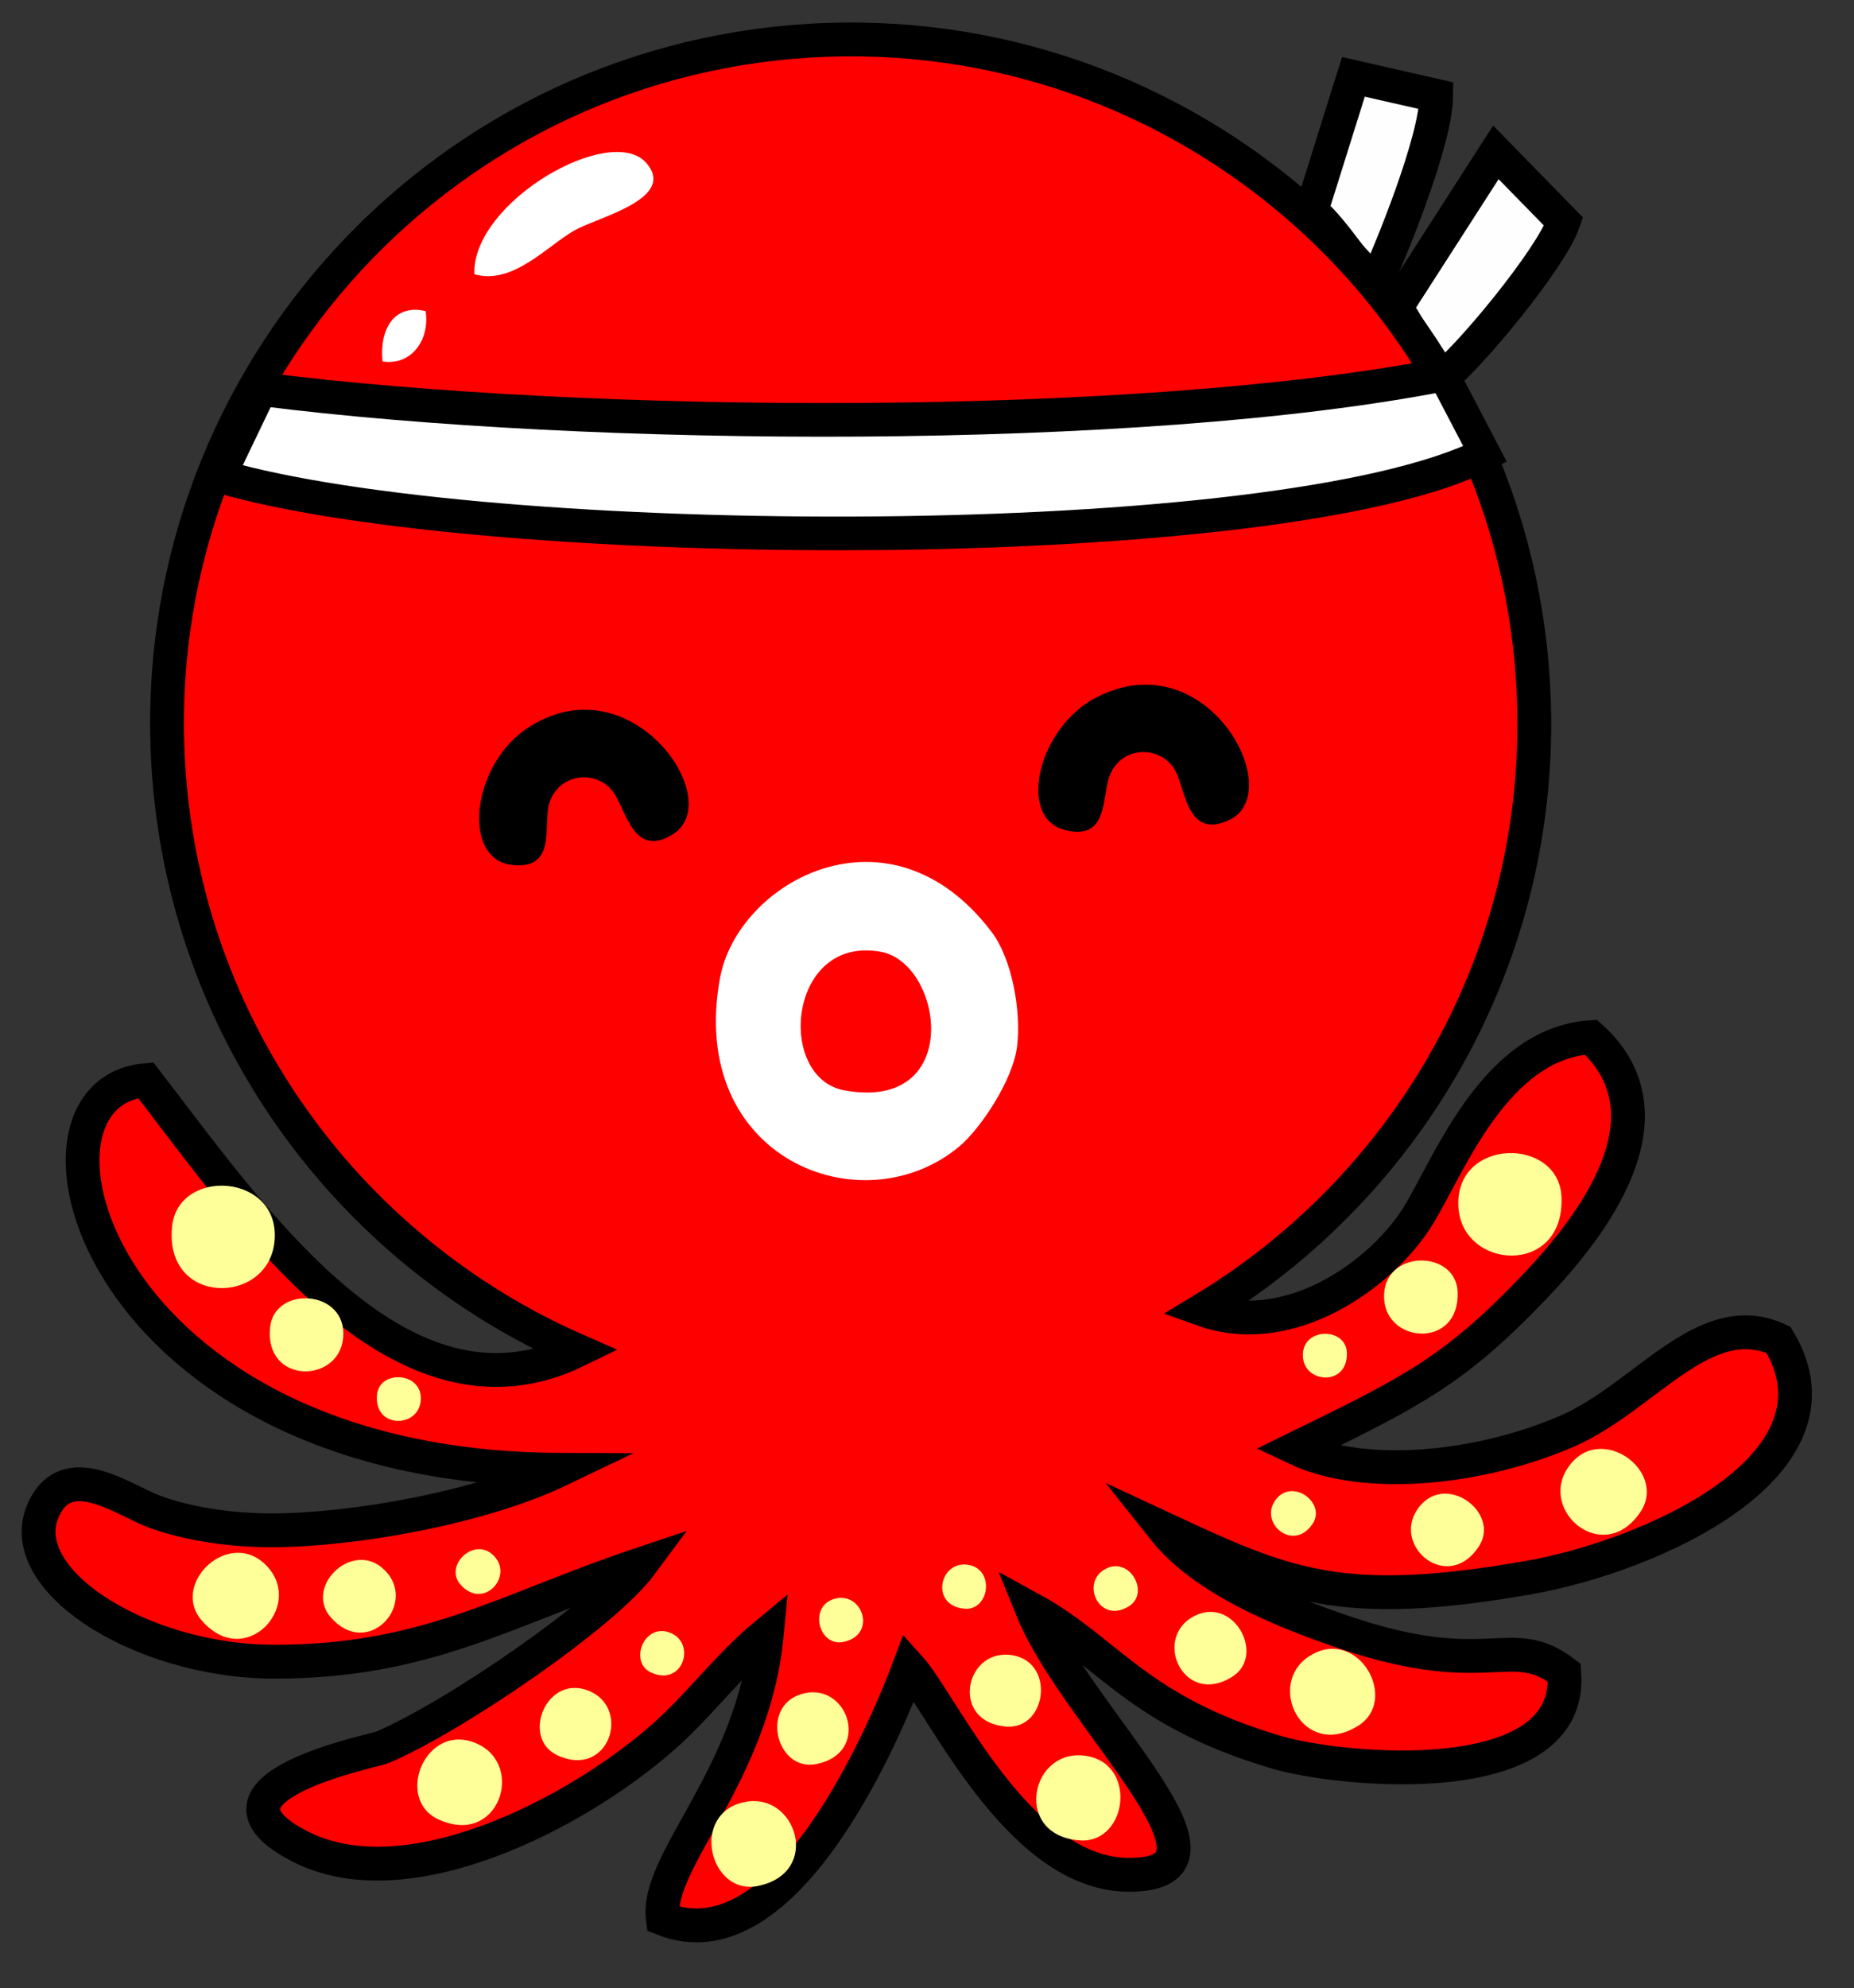
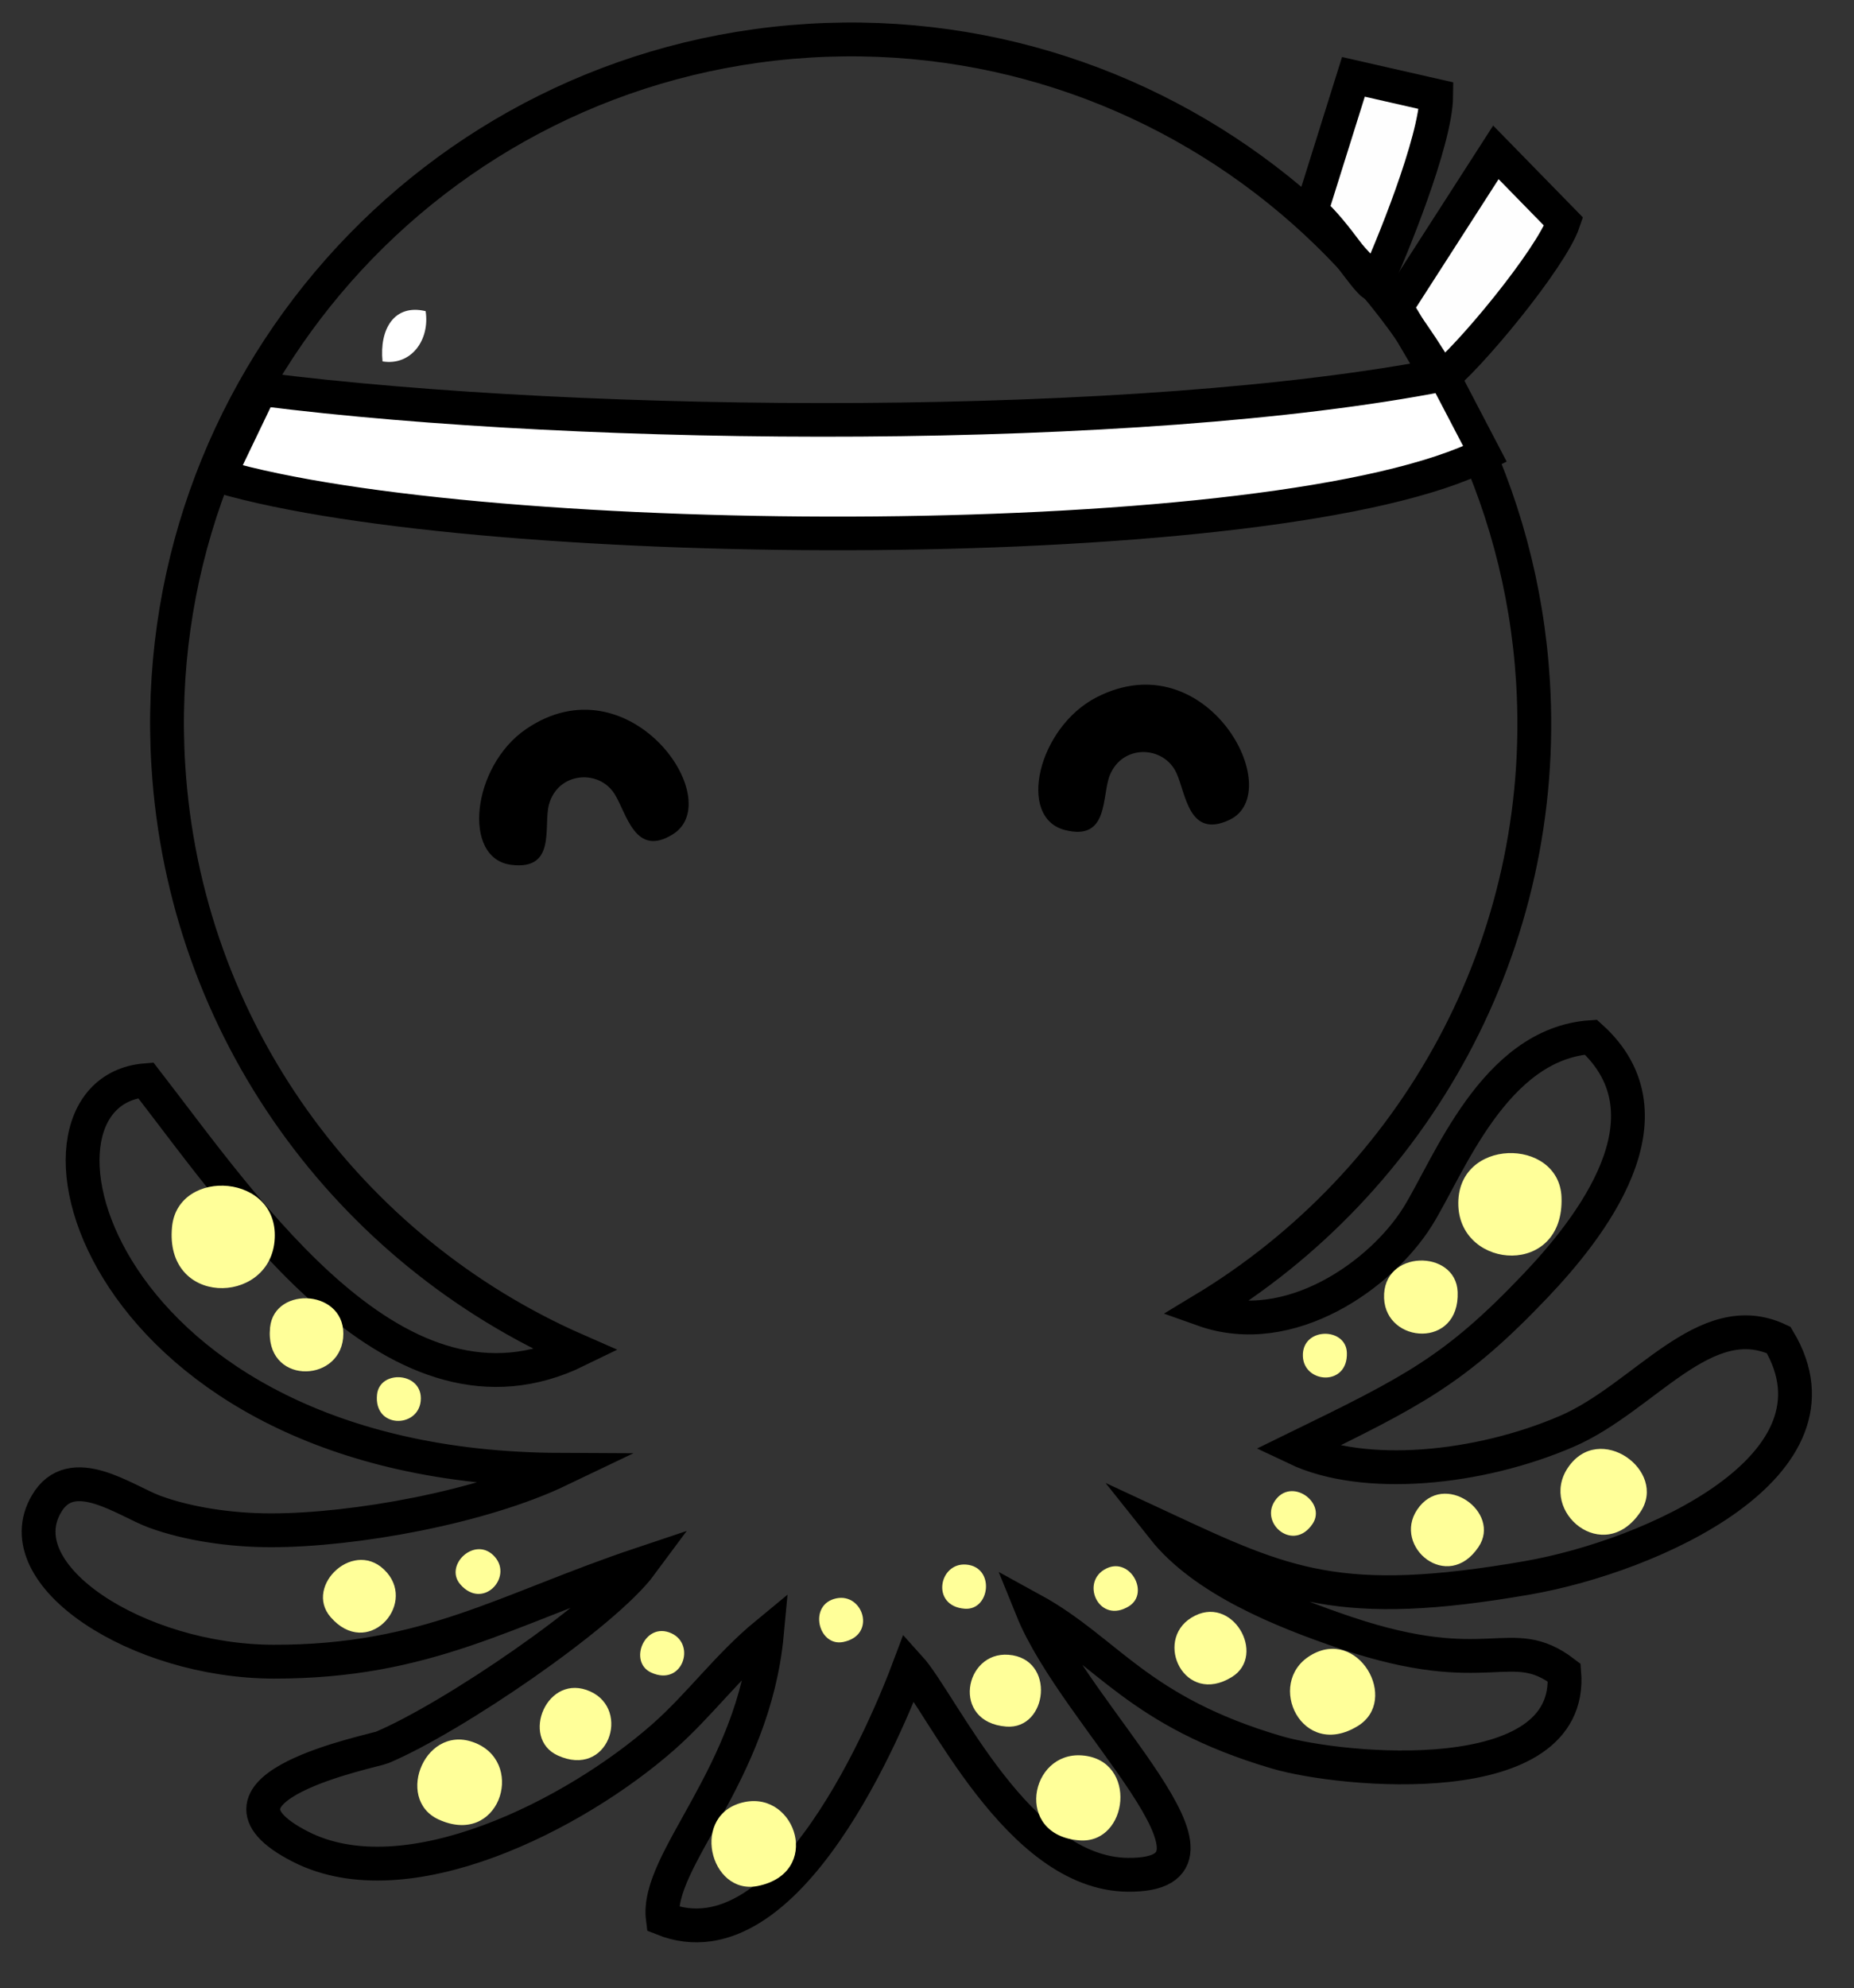
<svg xmlns="http://www.w3.org/2000/svg" height="1667.8" preserveAspectRatio="xMidYMid meet" version="1.0" viewBox="-17.9 -18.3 1556.1 1667.8" width="1556.1" zoomAndPan="magnify">
  <rect x="-17.9" y="-18.3" width="1556.1" height="1667.8" fill="#333333" stroke="none" />
  <g>
    <g id="change1_1">
      <path d="M 1154.02 239.48 C 1170.898 267.211 1180.93 285.43 1190.328 300.609 C 1213.57 283.66 1284.039 198.629 1294.52 167.699 L 1237.621 109.5 L 1154.02 239.48" fill="#fefefe" fill-rule="evenodd" />
    </g>
    <path d="M 11540.195 13715.195 C 11708.984 13437.891 11809.297 13255.703 11903.281 13103.906 C 12135.703 13273.398 12840.391 14123.711 12945.195 14433.008 L 12376.211 15015 Z M 11540.195 13715.195" fill="none" stroke="#000" stroke-miterlimit="22.926" stroke-width="281.751" transform="matrix(.1 0 0 -.1 0 1611)" />
    <g id="change1_2">
      <path d="M 1082.762 158.699 C 1103.078 175.949 1125.441 213.789 1135.891 221.328 C 1149.391 192.531 1187.352 99.809 1187.648 62 L 1118.051 46.172 L 1082.762 158.699" fill="#fefefe" fill-rule="evenodd" />
    </g>
    <path d="M 10827.617 14523.008 C 11030.781 14350.508 11254.414 13972.109 11358.906 13896.719 C 11493.906 14184.688 11873.516 15111.914 11876.484 15490 L 11180.508 15648.281 Z M 10827.617 14523.008" fill="none" stroke="#000" stroke-miterlimit="22.926" stroke-width="281.751" transform="matrix(.1 0 0 -.1 0 1611)" />
    <g id="change2_1">
-       <path d="M 466.395 1114.504 C 316.664 1187.629 190.016 998.301 104.445 887.801 C -17.934 897.719 61.02 1212.848 451.867 1214.574 C 386.176 1246.02 279.762 1265.258 209.91 1265.305 C 175.043 1265.328 139.512 1259.801 112.102 1249.793 C 87.266 1240.723 42.121 1206.703 21.043 1243.254 C -14.012 1303.016 97.715 1375.273 211.688 1375.5 C 340.965 1375.762 406.75 1331.551 520.359 1293.559 C 489.051 1335.918 361.859 1422.57 302.895 1447.426 C 295.398 1450.59 137.504 1481.336 234.344 1530.703 C 323.43 1576.117 464.949 1503.684 538.777 1438.711 C 569.586 1411.602 592.746 1379.09 625.801 1351.895 C 614.672 1471.199 532.086 1542.273 538.41 1591.121 C 643.629 1633.309 728.418 1424.789 745.219 1379.965 C 773.02 1410.621 836.676 1553.438 928.688 1554.258 C 1037.34 1555.227 885.383 1422.988 848.41 1331.789 C 911.938 1366.578 936.582 1417.082 1053.629 1451.527 C 1107.961 1467.516 1303.191 1486.238 1295.02 1384.715 C 1249.93 1350.23 1232.559 1391.898 1112.121 1351.422 C 1056.059 1332.578 991.941 1305.863 958.5 1263.793 C 1060.469 1311.25 1106.871 1332.516 1264.148 1305.16 C 1368.641 1286.988 1538.16 1210.848 1474.949 1105.652 C 1413.102 1076.535 1362.551 1154 1297.328 1182.207 C 1223.281 1214.23 1126.898 1223.578 1069.91 1196.523 C 1168.16 1148.602 1203.398 1131.145 1270.988 1060.062 C 1315.82 1012.918 1391.359 918.359 1317.398 851.664 C 1235.98 857.141 1197.988 960.527 1171.91 1002.25 C 1141.73 1050.535 1064.68 1106.105 992.02 1080.238 C 1169.211 973.387 1282.379 774.082 1268.77 553.262 C 1249.27 236.969 977.059 -3.621 660.766 15.879 C 344.48 35.379 103.887 307.602 123.387 623.883 C 137.09 846.113 275.547 1030.969 466.395 1114.504" fill="#f00" fill-rule="evenodd" />
-     </g>
+       </g>
    <path d="M 4663.945 4964.961 C 3166.641 4233.711 1900.156 6126.992 1044.453 7231.992 C -179.336 7132.812 610.195 3981.523 4518.672 3964.258 C 3861.758 3649.805 2797.617 3457.422 2099.102 3456.953 C 1750.43 3456.719 1395.117 3511.992 1121.016 3612.07 C 872.656 3702.773 421.211 4042.969 210.43 3677.461 C -140.117 3079.844 977.148 2357.266 2116.875 2355 C 3409.648 2352.383 4067.5 2794.492 5203.594 3174.414 C 4890.508 2750.82 3618.594 1884.297 3028.945 1635.742 C 2953.984 1604.102 1375.039 1296.641 2343.438 802.969 C 3234.297 348.828 4649.492 1073.164 5387.773 1722.891 C 5695.859 1993.984 5927.461 2319.102 6258.008 2591.055 C 6146.719 1398.008 5320.859 687.266 5384.102 198.789 C 6436.289 -223.086 7284.18 1862.109 7452.188 2310.352 C 7730.195 2003.789 8366.758 575.625 9286.875 567.422 C 10373.398 557.734 8853.828 1880.117 8484.102 2792.109 C 9119.375 2444.219 9365.82 1939.18 10536.289 1594.727 C 11079.609 1434.844 13031.914 1247.617 12950.195 2262.852 C 12499.297 2607.695 12325.586 2191.016 11121.211 2595.781 C 10560.586 2784.219 9919.414 3051.367 9585 3472.07 C 10604.688 2997.5 11068.711 2784.844 12641.484 3058.398 C 13686.406 3240.117 15381.602 4001.523 14749.492 5053.477 C 14131.016 5344.648 13625.508 4570 12973.281 4287.93 C 12232.812 3967.695 11268.984 3874.219 10699.102 4144.766 C 11681.602 4623.984 12033.984 4798.555 12709.883 5509.375 C 13158.203 5980.82 13913.594 6926.406 13173.984 7593.359 C 12359.805 7538.594 11979.883 6504.727 11719.102 6087.5 C 11417.305 5604.648 10646.797 5048.945 9920.195 5307.617 C 11692.109 6376.133 12823.789 8369.18 12687.695 10577.383 C 12492.695 13740.312 9770.586 16146.211 6607.656 15951.211 C 3444.805 15756.211 1038.867 13033.984 1233.867 9871.172 C 1370.898 7648.867 2755.469 5800.312 4663.945 4964.961 Z M 4663.945 4964.961" fill="none" stroke="#000" stroke-miterlimit="22.926" stroke-width="283.819" transform="matrix(.1 0 0 -.1 0 1611)" />
    <g id="change3_1">
      <path d="M 126.52 1010.574 C 119.801 1077.414 207.094 1076.855 212.488 1023.188 C 218.254 965.824 131.574 960.285 126.52 1010.574" fill="#ff9" fill-rule="evenodd" />
    </g>
    <g id="change3_2">
      <path d="M 208.77 1095.184 C 203.98 1142.855 266.238 1142.453 270.086 1104.176 C 274.195 1063.266 212.379 1059.312 208.77 1095.184" fill="#ff9" fill-rule="evenodd" />
    </g>
    <g id="change3_3">
      <path d="M 298.543 1151.531 C 295.68 1180.035 332.906 1179.797 335.203 1156.91 C 337.664 1132.449 300.699 1130.086 298.543 1151.531" fill="#ff9" fill-rule="evenodd" />
    </g>
    <g id="change3_4">
-       <path d="M 151.434 1340.949 C 187.555 1382.59 236.359 1330.164 207.359 1296.73 C 176.359 1260.996 124.258 1309.621 151.434 1340.949" fill="#ff9" fill-rule="evenodd" />
-     </g>
+       </g>
    <g id="change3_5">
      <path d="M 259.586 1338.125 C 290.113 1373.316 331.363 1329.008 306.852 1300.75 C 280.652 1270.547 236.617 1311.648 259.586 1338.125" fill="#ff9" fill-rule="evenodd" />
    </g>
    <g id="change3_6">
      <path d="M 368.453 1310.672 C 387.227 1332.312 412.594 1305.062 397.52 1287.688 C 381.41 1269.117 354.328 1294.387 368.453 1310.672" fill="#ff9" fill-rule="evenodd" />
    </g>
    <g id="change3_7">
      <path d="M 350.223 1507.867 C 400.348 1530.805 423.055 1462.871 382.812 1444.453 C 339.797 1424.766 312.512 1490.605 350.223 1507.867" fill="#ff9" fill-rule="evenodd" />
    </g>
    <g id="change3_8">
      <path d="M 450.191 1454.16 C 492.555 1473.547 511.746 1416.133 477.734 1400.566 C 441.379 1383.926 418.316 1439.57 450.191 1454.16" fill="#ff9" fill-rule="evenodd" />
    </g>
    <g id="change3_9">
      <path d="M 528.684 1384.648 C 554.73 1396.57 566.535 1361.266 545.621 1351.691 C 523.266 1341.461 509.086 1375.68 528.684 1384.648" fill="#ff9" fill-rule="evenodd" />
    </g>
    <g id="change3_10">
      <path d="M 618.168 1563.652 C 672.188 1552.684 650.547 1484.402 607.172 1493.211 C 560.812 1502.625 577.523 1571.906 618.168 1563.652" fill="#ff9" fill-rule="evenodd" />
    </g>
    <g id="change3_11">
-       <path d="M 667.348 1461.383 C 713.004 1452.109 694.715 1394.398 658.055 1401.844 C 618.871 1409.801 632.996 1468.355 667.348 1461.383" fill="#ff9" fill-rule="evenodd" />
-     </g>
+       </g>
    <g id="change3_12">
      <path d="M 689.863 1358.98 C 717.941 1353.281 706.691 1317.793 684.148 1322.371 C 660.055 1327.266 668.742 1363.27 689.863 1358.98" fill="#ff9" fill-rule="evenodd" />
    </g>
    <g id="change3_13">
      <path d="M 888.059 1525.395 C 833.102 1521.145 846.191 1450.723 890.316 1454.133 C 937.484 1457.781 929.41 1528.594 888.059 1525.395" fill="#ff9" fill-rule="evenodd" />
    </g>
    <g id="change3_14">
      <path d="M 826.688 1429.938 C 780.238 1426.348 791.301 1366.828 828.598 1369.711 C 868.461 1372.797 861.637 1432.641 826.688 1429.938" fill="#ff9" fill-rule="evenodd" />
    </g>
    <g id="change3_15">
      <path d="M 791.762 1331.082 C 763.199 1328.871 770.004 1292.273 792.938 1294.047 C 817.449 1295.941 813.254 1332.742 791.762 1331.082" fill="#ff9" fill-rule="evenodd" />
    </g>
    <g id="change3_16">
      <path d="M 1358.949 1249.895 C 1328.219 1295.656 1273.34 1249.621 1298.02 1212.879 C 1324.391 1173.605 1382.078 1215.465 1358.949 1249.895" fill="#ff9" fill-rule="evenodd" />
    </g>
    <g id="change3_17">
      <path d="M 1223.059 1279.273 C 1197.09 1317.949 1150.711 1279.043 1171.559 1247.988 C 1193.852 1214.797 1242.602 1250.176 1223.059 1279.273" fill="#ff9" fill-rule="evenodd" />
    </g>
    <g id="change3_18">
      <path d="M 1083.75 1259.934 C 1067.781 1283.715 1039.262 1259.793 1052.078 1240.695 C 1065.789 1220.285 1095.77 1242.039 1083.75 1259.934" fill="#ff9" fill-rule="evenodd" />
    </g>
    <g id="change3_19">
      <path d="M 1121.809 1429.41 C 1074.891 1458.336 1044 1393.707 1081.68 1370.48 C 1121.949 1345.66 1157.121 1407.648 1121.809 1429.41" fill="#ff9" fill-rule="evenodd" />
    </g>
    <g id="change3_20">
      <path d="M 1016 1388.391 C 976.344 1412.836 950.238 1358.215 982.082 1338.586 C 1016.121 1317.605 1045.84 1369.996 1016 1388.391" fill="#ff9" fill-rule="evenodd" />
    </g>
    <g id="change3_21">
      <path d="M 929.566 1329.051 C 905.18 1344.082 889.129 1310.492 908.711 1298.426 C 929.637 1285.523 947.914 1317.738 929.566 1329.051" fill="#ff9" fill-rule="evenodd" />
    </g>
    <g id="change3_22">
      <path d="M 1292.691 985.762 C 1295.398 1052.887 1208.301 1047.109 1206.121 993.215 C 1203.789 935.609 1290.648 935.262 1292.691 985.762" fill="#ff9" fill-rule="evenodd" />
    </g>
    <g id="change3_23">
      <path d="M 1205.531 1065.305 C 1207.461 1113.18 1145.34 1109.059 1143.789 1070.621 C 1142.129 1029.535 1204.07 1029.285 1205.531 1065.305" fill="#ff9" fill-rule="evenodd" />
    </g>
    <g id="change3_24">
      <path d="M 1112.551 1116.191 C 1113.711 1144.816 1076.559 1142.352 1075.629 1119.367 C 1074.641 1094.801 1111.68 1094.652 1112.551 1116.191" fill="#ff9" fill-rule="evenodd" />
    </g>
    <g id="change4_1">
      <path d="M 411.238 707.129 C 369.594 701.949 378.062 624.402 423.598 593.281 C 509.82 534.352 592.863 652.316 547.082 681.328 C 515.047 701.629 508.086 663.781 497.934 647.707 C 484.477 626.398 450.105 629.383 442.812 656.746 C 438.012 674.746 449.391 711.875 411.238 707.129" fill-rule="evenodd" />
    </g>
    <g id="change5_1">
-       <path d="M 690.859 896.289 C 633.184 885.793 643.492 765.879 721.371 780.047 C 773.98 789.621 791.277 914.562 690.859 896.289 Z M 586.355 802.324 C 558.84 953.531 705.254 1011.152 786.914 943.641 C 804.816 928.836 832.527 887.547 835.812 859.031 C 839.199 829.66 831.699 786.211 814.223 763.219 C 728.82 650.785 601.188 720.805 586.355 802.324" fill="#fff" fill-rule="evenodd" />
-     </g>
+       </g>
    <g id="change4_2">
      <path d="M 875.941 677.934 C 835.281 667.551 853.445 591.691 902.535 566.551 C 995.492 518.941 1063.02 646.422 1013.949 669.438 C 979.621 685.547 977.477 647.121 969.43 629.898 C 958.762 607.07 924.289 605.699 913.609 631.926 C 906.582 649.18 913.195 687.445 875.941 677.934" fill-rule="evenodd" />
    </g>
    <g id="change5_2">
      <path d="M 162.605 382.512 C 385.457 446.41 1052.25 447.23 1223.121 359.371 L 1188.078 292.941 C 932.672 343.852 471.656 342.98 197.41 309.398 L 162.605 382.512" fill="#fff" fill-rule="evenodd" />
    </g>
    <path d="M 1631.496 11840.012 C 3983.844 11238.207 11009.614 11270.89 12804.118 12127.397 L 12430.502 12765.007 C 9742.786 12259.095 4885.16 12239.5 1993.35 12546.198 Z M 1631.496 11840.012" fill="none" stroke="#000" stroke-miterlimit="22.926" stroke-width="271.327" transform="matrix(.095 .001 .001 -.104 0 1611)" />
    <g id="change5_3">
-       <path d="M 380.227 211.719 C 412.551 221.148 441.75 187.531 464.617 174.762 C 484.324 163.75 549.789 148.5 524.93 118.82 C 495.613 83.809 378.055 150.941 380.227 211.719" fill="#fff" fill-rule="evenodd" />
-     </g>
+       </g>
    <g id="change5_4">
      <path d="M 303.176 284.84 C 327.152 288.719 343.027 266.91 339.348 242.691 C 312.887 236.34 300.441 257.98 303.176 284.84" fill="#fff" fill-rule="evenodd" />
    </g>
  </g>
</svg>